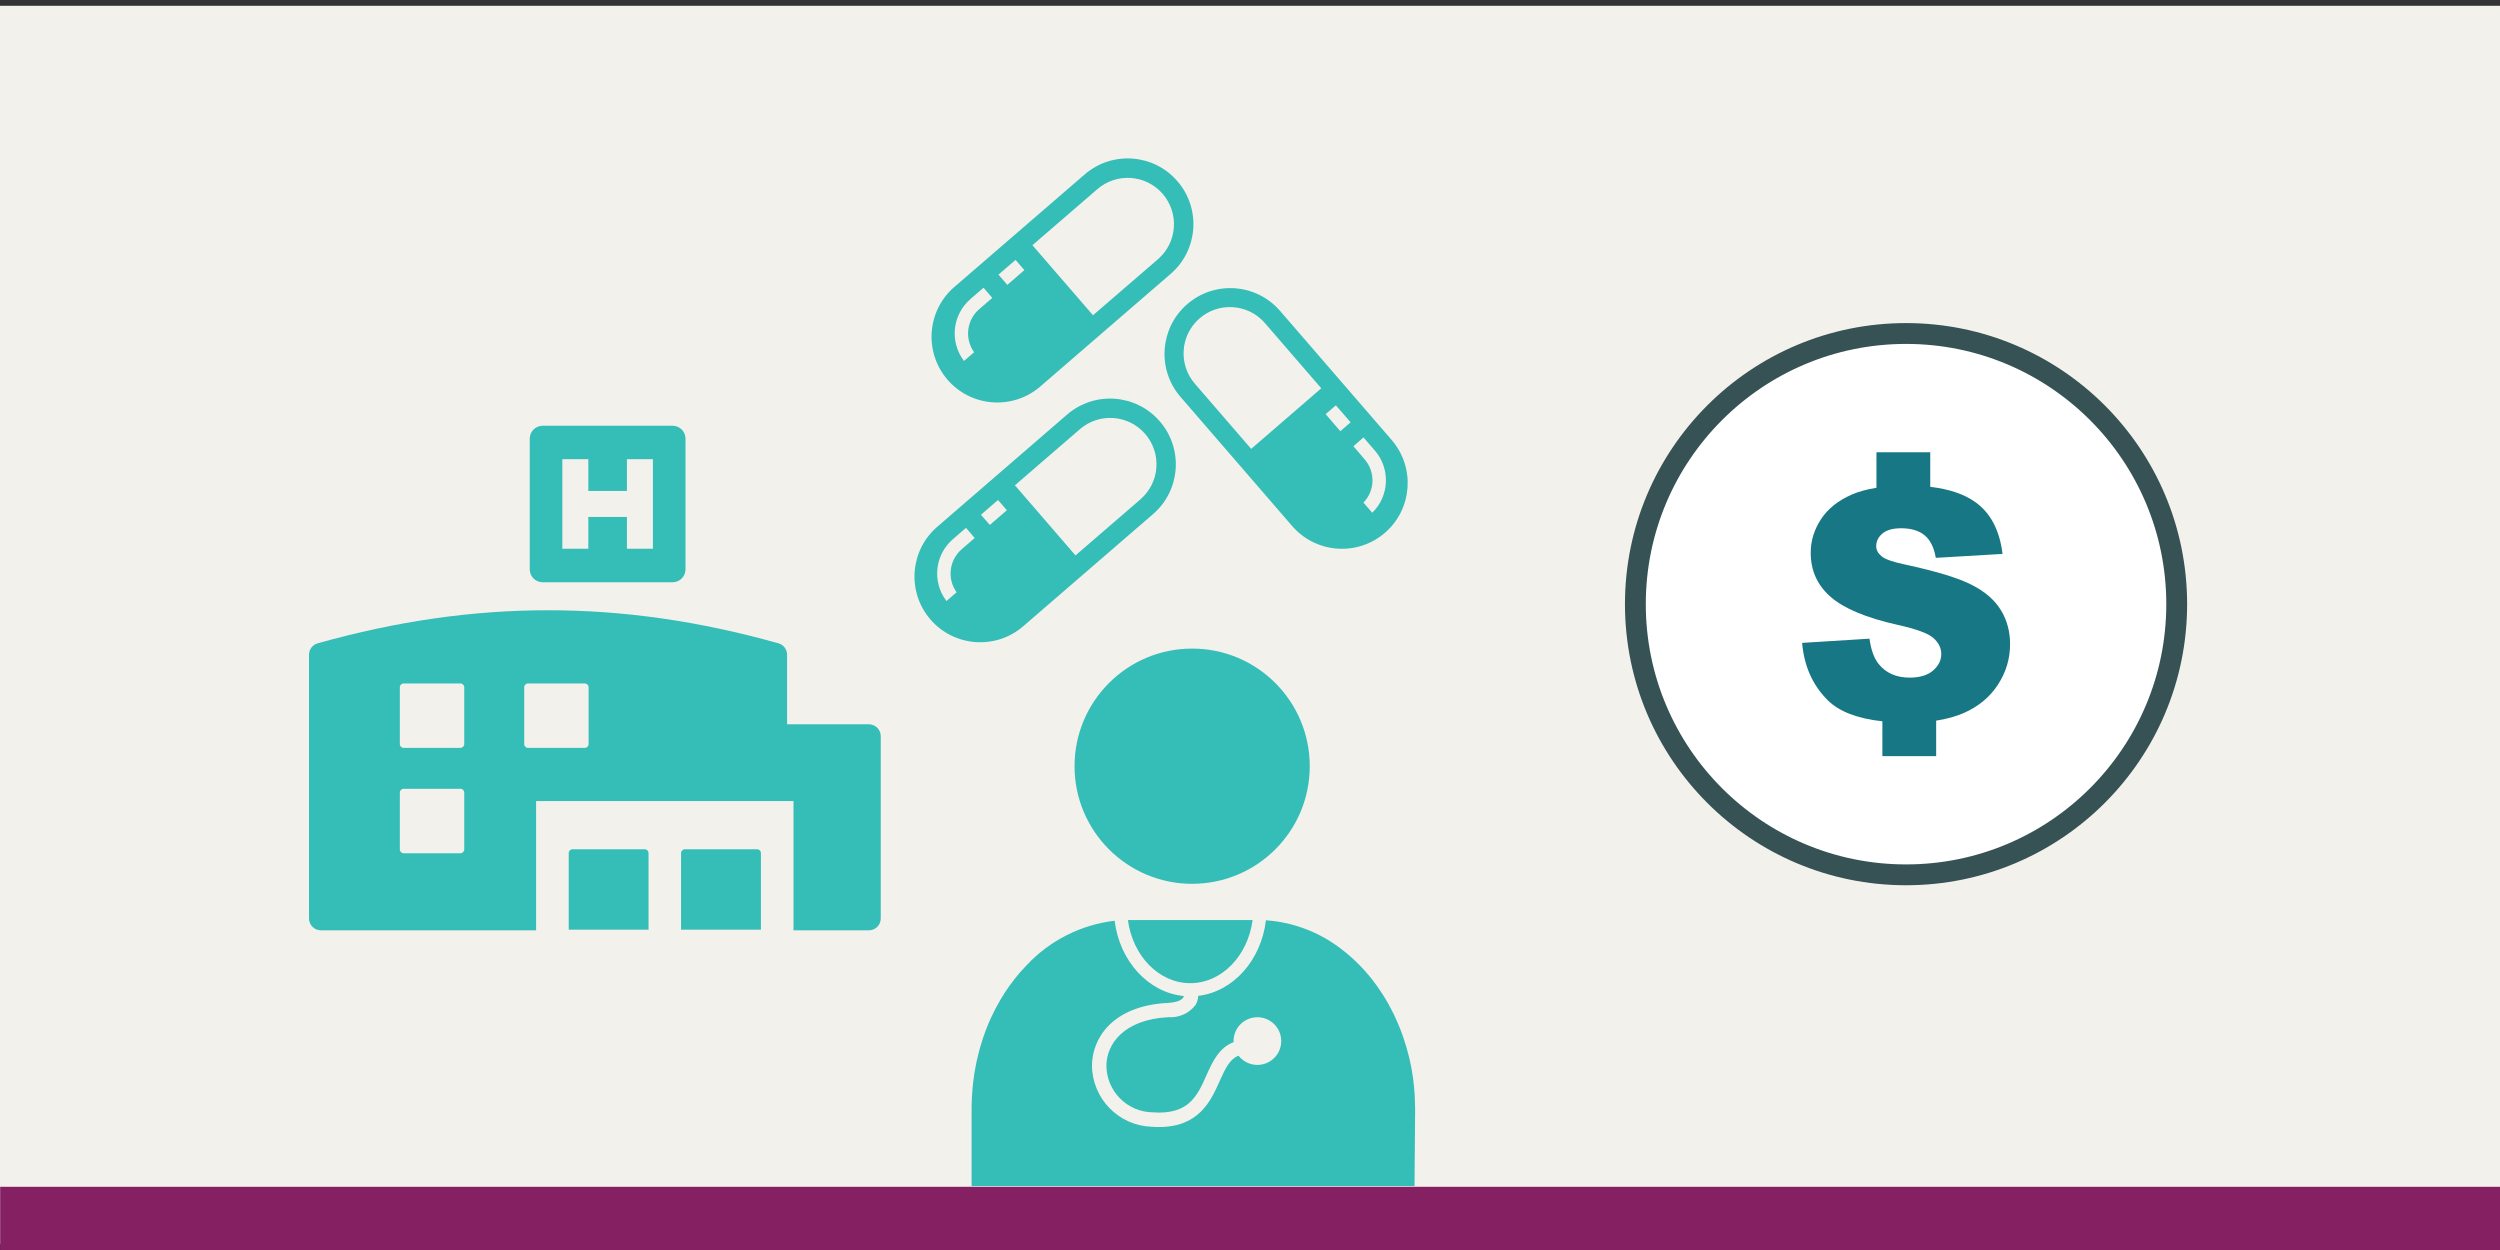
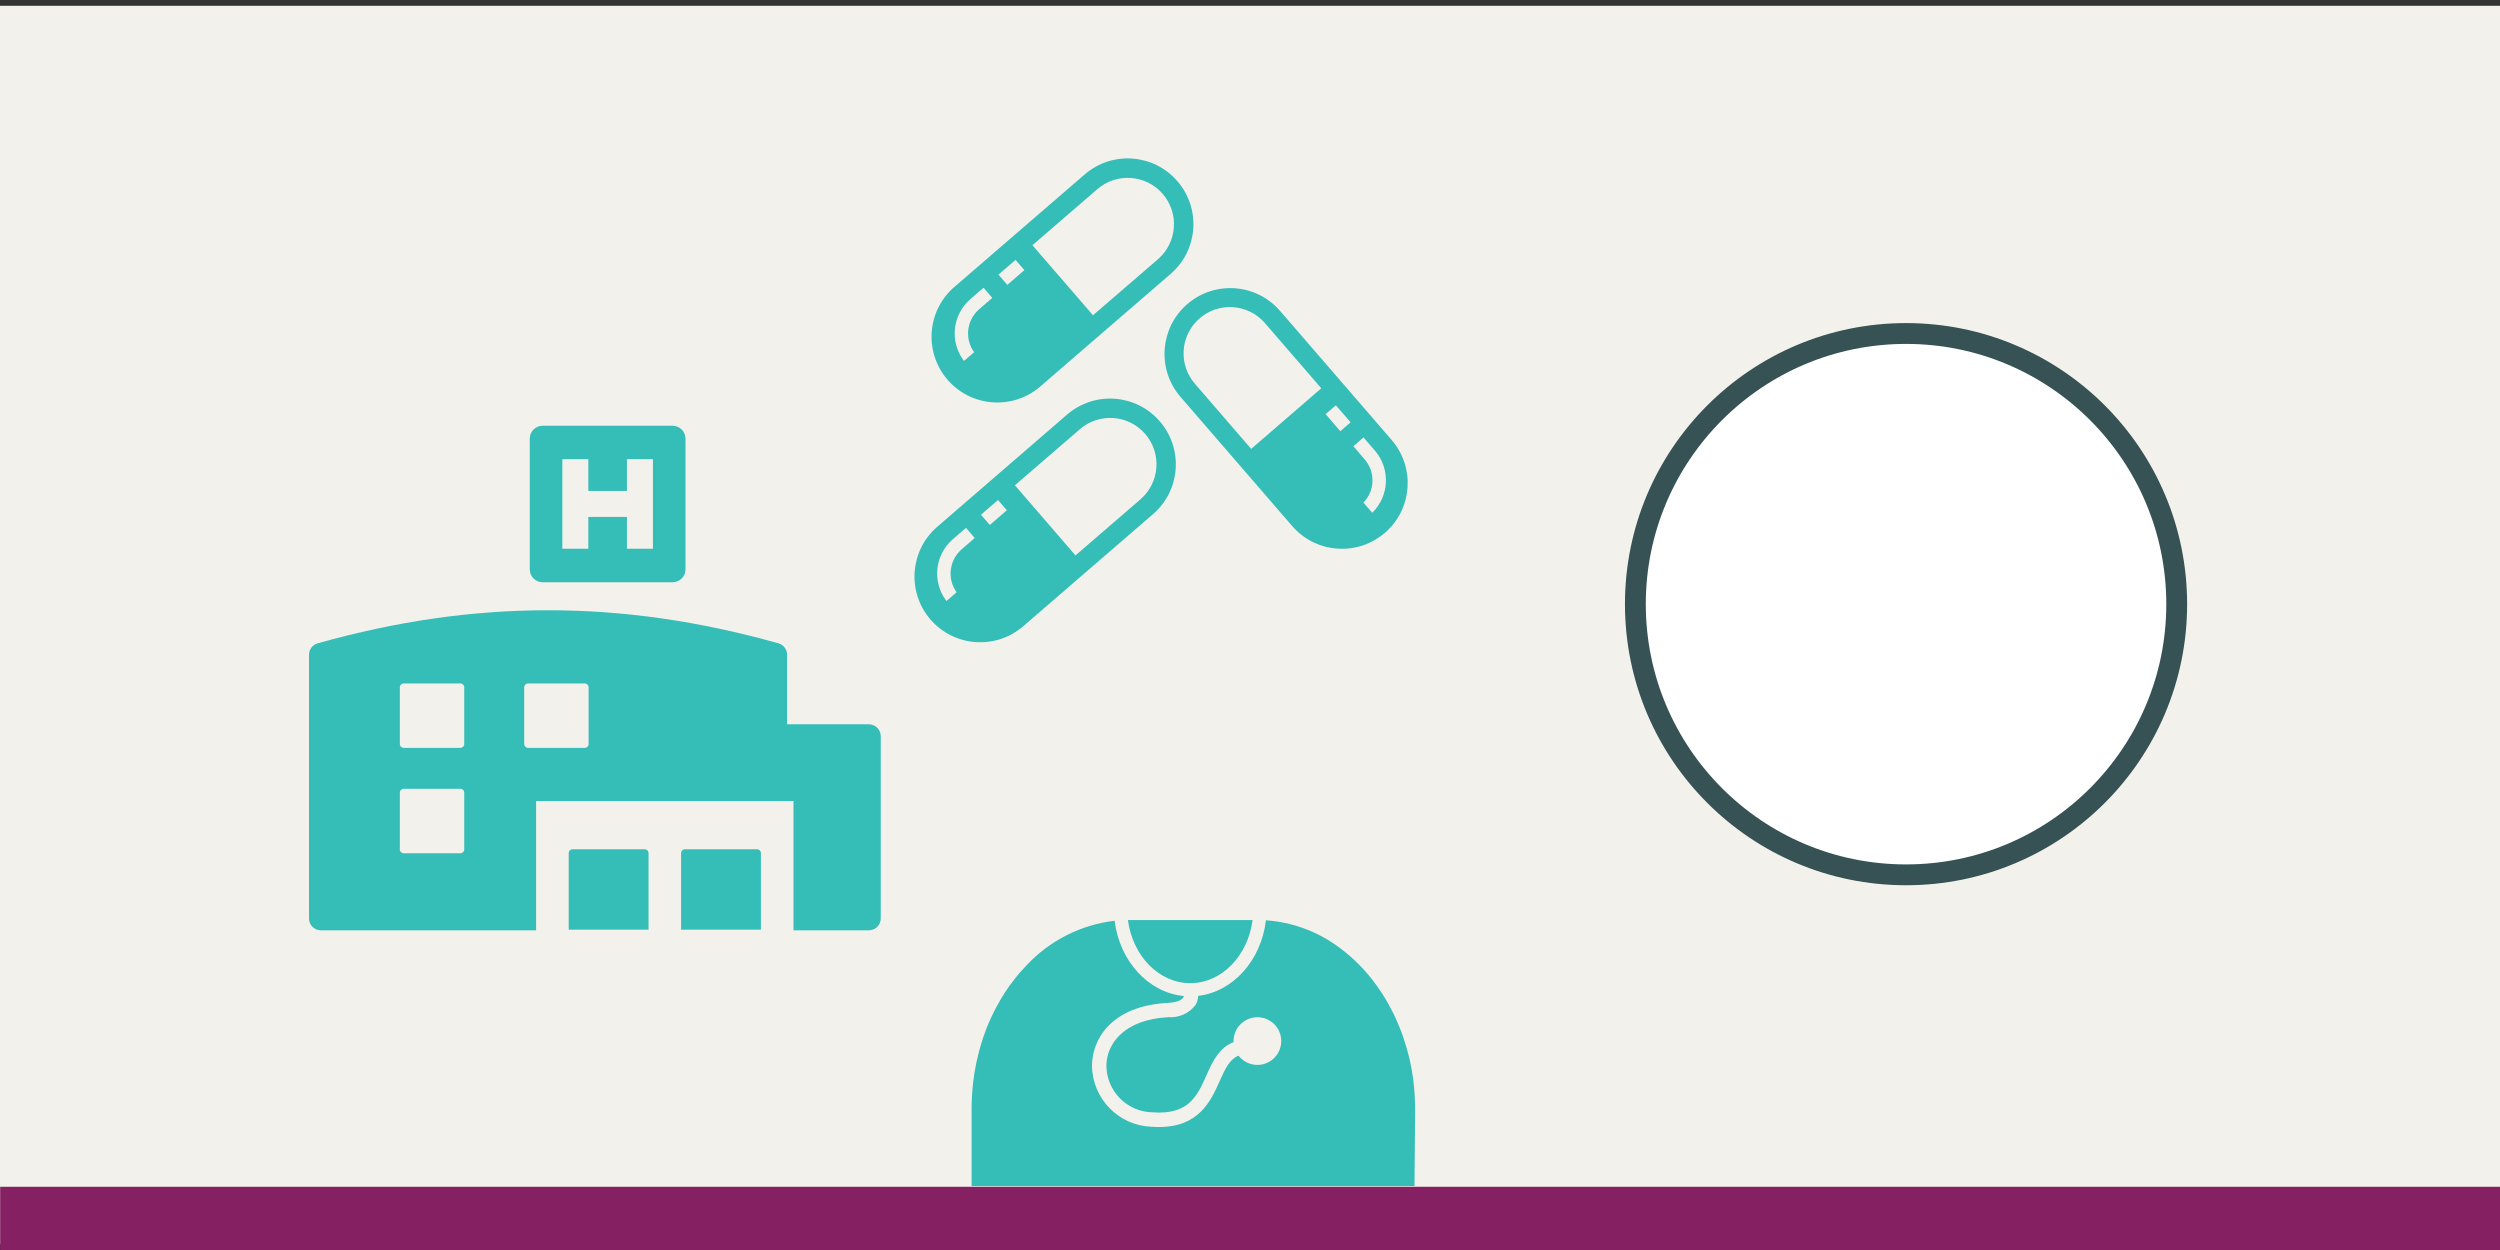
<svg xmlns="http://www.w3.org/2000/svg" id="artwork" width="600" height="300" viewBox="0 0 600 300">
  <rect x="0" y="0" width="600" height="300" fill="#333333" stroke="none" />
  <defs>
    <style>.cls-1{fill:#177784;}.cls-2{fill:#852062;}.cls-3{fill:#35bdb7;}.cls-4{fill:#fff;stroke:#365254;stroke-miterlimit:10;stroke-width:5px;}.cls-5{fill:#f3f1eb;}</style>
  </defs>
  <rect class="cls-5" x="0" y="1.39" width="600" height="297.23" />
  <rect class="cls-2" x=".04" y="284.83" width="600" height="15.78" />
  <path class="cls-3" d="m249.78,92.66l31.17-26.92c6.6-5.69,7.33-15.66,1.63-22.25-5.69-6.6-15.66-7.33-22.25-1.63h0l-31.18,26.92c-6.65,5.63-7.47,15.59-1.84,22.24,5.63,6.65,15.59,7.47,22.24,1.84.08-.07.15-.13.23-.2h0Zm13.59-47.27c4.65-4.01,11.67-3.5,15.68,1.14,4.01,4.65,3.5,11.67-1.14,15.68l-15.59,13.45-14.54-16.81,15.59-13.46Zm-19.63,16.99l2.11,2.44-4.09,3.55-2.13-2.46,4.1-3.53Zm-10.85,9.4l3.16-2.73,2.1,2.45-3.16,2.72c-3.01,2.61-3.53,7.08-1.2,10.31l-2.43,2.1c-3.49-4.58-2.82-11.07,1.53-14.84Zm23.22,27.71l-31.17,26.94c-6.59,5.69-7.32,15.65-1.63,22.25,5.69,6.59,15.65,7.32,22.25,1.63h0l31.17-26.92c6.6-5.7,7.33-15.66,1.63-22.26s-15.66-7.33-22.26-1.63h0Zm-25.32,32.35c-3,2.61-3.53,7.07-1.2,10.3l-2.44,2.11c-3.49-4.57-2.82-11.08,1.54-14.84l3.15-2.73,2.09,2.44-3.14,2.71Zm6.77-5.85l-2.13-2.45,4.09-3.54,2.13,2.46-4.09,3.53Zm36.15-6.15l-15.59,13.46-14.54-16.83,15.59-13.46c4.64-4.02,11.67-3.51,15.68,1.14,4.02,4.64,3.51,11.67-1.14,15.68h0Zm60.41-14.11l-26.95-31.17c-5.73-6.57-15.7-7.26-22.27-1.53-6.53,5.69-7.26,15.59-1.62,22.17l26.95,31.17c5.77,6.53,15.74,7.16,22.28,1.39,6.44-5.68,7.15-15.47,1.6-22.03h0Zm-33.84,2l-13.46-15.58c-4.05-4.61-3.59-11.64,1.02-15.69,4.61-4.05,11.64-3.59,15.69,1.02.04.05.08.09.12.14l13.46,15.57-16.82,14.54Zm21.39-4.25l-3.52-4.09,2.46-2.11,3.54,4.08-2.47,2.13Zm7.66,19.57l-2.1-2.43c2.78-2.86,2.9-7.37.28-10.38l-2.69-3.15,2.42-2.11,2.73,3.16c3.77,4.36,3.49,10.91-.64,14.93h0Z" />
-   <path class="cls-3" d="m286.12,212.11c15.59,0,28.23-12.64,28.22-28.23,0-15.59-12.64-28.23-28.23-28.22-15.59,0-28.22,12.64-28.22,28.23,0,15.59,12.64,28.22,28.23,28.23Z" />
  <path class="cls-3" d="m285.66,235.96c7.57,0,13.84-6.58,14.96-15.15h-29.92c1.13,8.56,7.4,15.15,14.96,15.15Z" />
  <path class="cls-3" d="m339.56,263.38c-.02-.27-.03-.54-.05-.82-.04-.67-.1-1.34-.17-2.01-.03-.27-.05-.54-.09-.81-.1-.85-.21-1.68-.36-2.51,0-.05-.02-.11-.02-.16-.15-.89-.33-1.77-.52-2.63-.05-.23-.11-.46-.17-.69-.16-.66-.33-1.31-.51-1.95-.06-.23-.13-.47-.2-.7-.23-.79-.48-1.57-.75-2.34-.02-.05-.03-.09-.05-.14-.29-.84-.61-1.66-.95-2.47-.07-.17-.14-.33-.21-.49-.28-.65-.56-1.29-.86-1.93-.08-.18-.17-.35-.26-.53-.36-.74-.74-1.47-1.14-2.19l-.03-.05c-.43-.77-.88-1.52-1.35-2.26l-.17-.26c-.41-.63-.83-1.25-1.26-1.85l-.26-.36c-1-1.37-2.08-2.67-3.23-3.91l-.08-.08c-.54-.57-1.09-1.13-1.66-1.66l-.25-.24c-1.21-1.13-2.5-2.19-3.84-3.16-5.06-3.69-11.05-5.87-17.3-6.31-1.12,9.57-7.84,17.14-16.25,18.14-.03.77-.25,1.52-.64,2.18-1.53,2.01-3.98,3.11-6.5,2.93-10.92.58-14.85,6.61-14.9,11.61.03,6.14,4.95,11.12,11.08,11.23,8.72.65,10.77-4,12.95-8.92,1.4-3.14,2.99-6.61,6.51-7.92,0-.08-.02-.15-.02-.21-.03-3.16,2.51-5.75,5.67-5.77,3.16-.03,5.75,2.51,5.77,5.67.03,3.16-2.51,5.75-5.67,5.77-1.79.02-3.48-.8-4.57-2.21-2.03.77-3.09,2.84-4.54,6.1-2.09,4.69-4.91,11.02-14.58,11.02-.57,0-1.15-.02-1.77-.07-7.93-.29-14.23-6.77-14.29-14.71.06-6.49,4.86-14.31,18.17-15.01,1.94-.1,3.3-.57,3.73-1.28.07-.11.11-.24.14-.37-8.54-.83-15.42-8.41-16.6-18.07-8.04.95-15.49,4.7-21.04,10.59l-.16.17c-.5.52-.99,1.05-1.47,1.6-.07.08-.14.16-.21.24-1.59,1.87-3.03,3.86-4.29,5.96-.08.13-.15.26-.23.39-.35.59-.68,1.18-1,1.79-.08.15-.16.29-.23.43-.36.7-.71,1.42-1.05,2.14l-.04.08c-.35.78-.69,1.56-1,2.36-.05.12-.09.25-.14.37-.25.65-.49,1.31-.71,1.97-.08.21-.15.45-.21.67-.19.6-.38,1.21-.55,1.82-.06.21-.13.45-.19.68-.2.76-.39,1.52-.56,2.3-.01.06-.03.13-.05.2-.18.84-.34,1.69-.48,2.55-.04.23-.07.47-.1.7-.1.63-.18,1.26-.26,1.9-.03.29-.06.59-.09.88-.06.62-.11,1.24-.15,1.87-.02.27-.04.54-.05.82-.05.89-.07,1.78-.07,2.69v18.51h106.3l.15-18.51c-.01-.93-.04-1.85-.09-2.78Z" />
  <circle class="cls-4" cx="457.45" cy="145" r="64.96" />
-   <path class="cls-1" d="m480.21,146.44c-1.46-2.42-3.8-4.46-7.02-6.09-3.21-1.64-8.54-3.26-15.96-4.86-3-.63-4.9-1.3-5.7-2.03-.83-.7-1.24-1.49-1.24-2.36,0-1.2.5-2.22,1.5-3.06,1-.84,2.49-1.26,4.47-1.26,2.4,0,4.28.56,5.65,1.69,1.36,1.12,2.26,2.93,2.68,5.41l16.02-.94c-.7-5.71-2.89-9.86-6.58-12.47-2.7-1.91-6.29-3.11-10.77-3.63v-8.29h-12.91v8.52c-2.29.36-4.26.9-5.93,1.63-3.29,1.44-5.75,3.41-7.39,5.93-1.64,2.51-2.46,5.18-2.46,8.01,0,4.3,1.6,7.84,4.8,10.62,3.18,2.78,8.49,5,15.95,6.68,4.55,1,7.45,2.06,8.71,3.19,1.25,1.13,1.88,2.4,1.88,3.83,0,1.5-.66,2.82-1.97,3.96-1.32,1.14-3.19,1.71-5.61,1.71-3.25,0-5.76-1.12-7.51-3.35-1.07-1.37-1.79-3.38-2.14-6l-16.17,1.01c.47,5.55,2.51,10.13,6.12,13.74,2.73,2.73,7.11,4.42,13.14,5.08v8.36h12.91v-8.52c2.48-.38,4.7-.99,6.63-1.83,3.5-1.54,6.23-3.79,8.18-6.78,1.95-2.98,2.93-6.22,2.93-9.75,0-3-.73-5.72-2.19-8.15Z" />
  <path class="cls-3" d="m208.52,173.82h-19.62v-16.68c0-1.28-.85-2.41-2.09-2.75-19.06-5.34-37.14-7.93-55.28-7.93-18.14,0-36.22,2.59-55.28,7.93-1.23.34-2.09,1.47-2.09,2.75v63.28c0,1.58,1.28,2.86,2.86,2.86h51.64v-31.03h61.78v31.03h18.08c1.58,0,2.86-1.28,2.86-2.86v-43.74c0-1.58-1.28-2.85-2.86-2.85Zm-97.1,30.04c0,.51-.41.92-.92.92h-13.62c-.51,0-.92-.41-.92-.92v-13.63c0-.51.41-.92.92-.92h13.62c.51,0,.92.41.92.92v13.63Zm0-25.29c0,.51-.41.92-.92.92h-13.62c-.51,0-.92-.41-.92-.92v-13.62c0-.51.41-.92.92-.92h13.62c.51,0,.92.41.92.92v13.62Zm29.85,0c0,.51-.41.92-.92.92h-13.62c-.51,0-.92-.41-.92-.92v-13.62c0-.51.41-.92.92-.92h13.62c.51,0,.92.41.92.92v13.62Z" />
  <path class="cls-3" d="m130.24,102.18c-1.71,0-3.1,1.39-3.1,3.1v31.36c0,1.71,1.39,3.1,3.1,3.1h31.18c1.71,0,3.1-1.39,3.1-3.1v-31.36c0-1.71-1.39-3.1-3.1-3.1h-31.18Zm26.46,29.52h-6.24v-7.63h-9.26v7.63h-6.24v-21.5h6.24v7.63h9.26v-7.63h6.24v21.5Z" />
  <path class="cls-3" d="m154.73,203.82h-17.32c-.51,0-.92.41-.92.92v18.38h19.16v-18.38c0-.51-.41-.92-.92-.92Z" />
  <path class="cls-3" d="m181.7,203.82h-17.32c-.51,0-.92.41-.92.92v18.38h19.16v-18.38c0-.51-.41-.92-.92-.92Z" />
</svg>